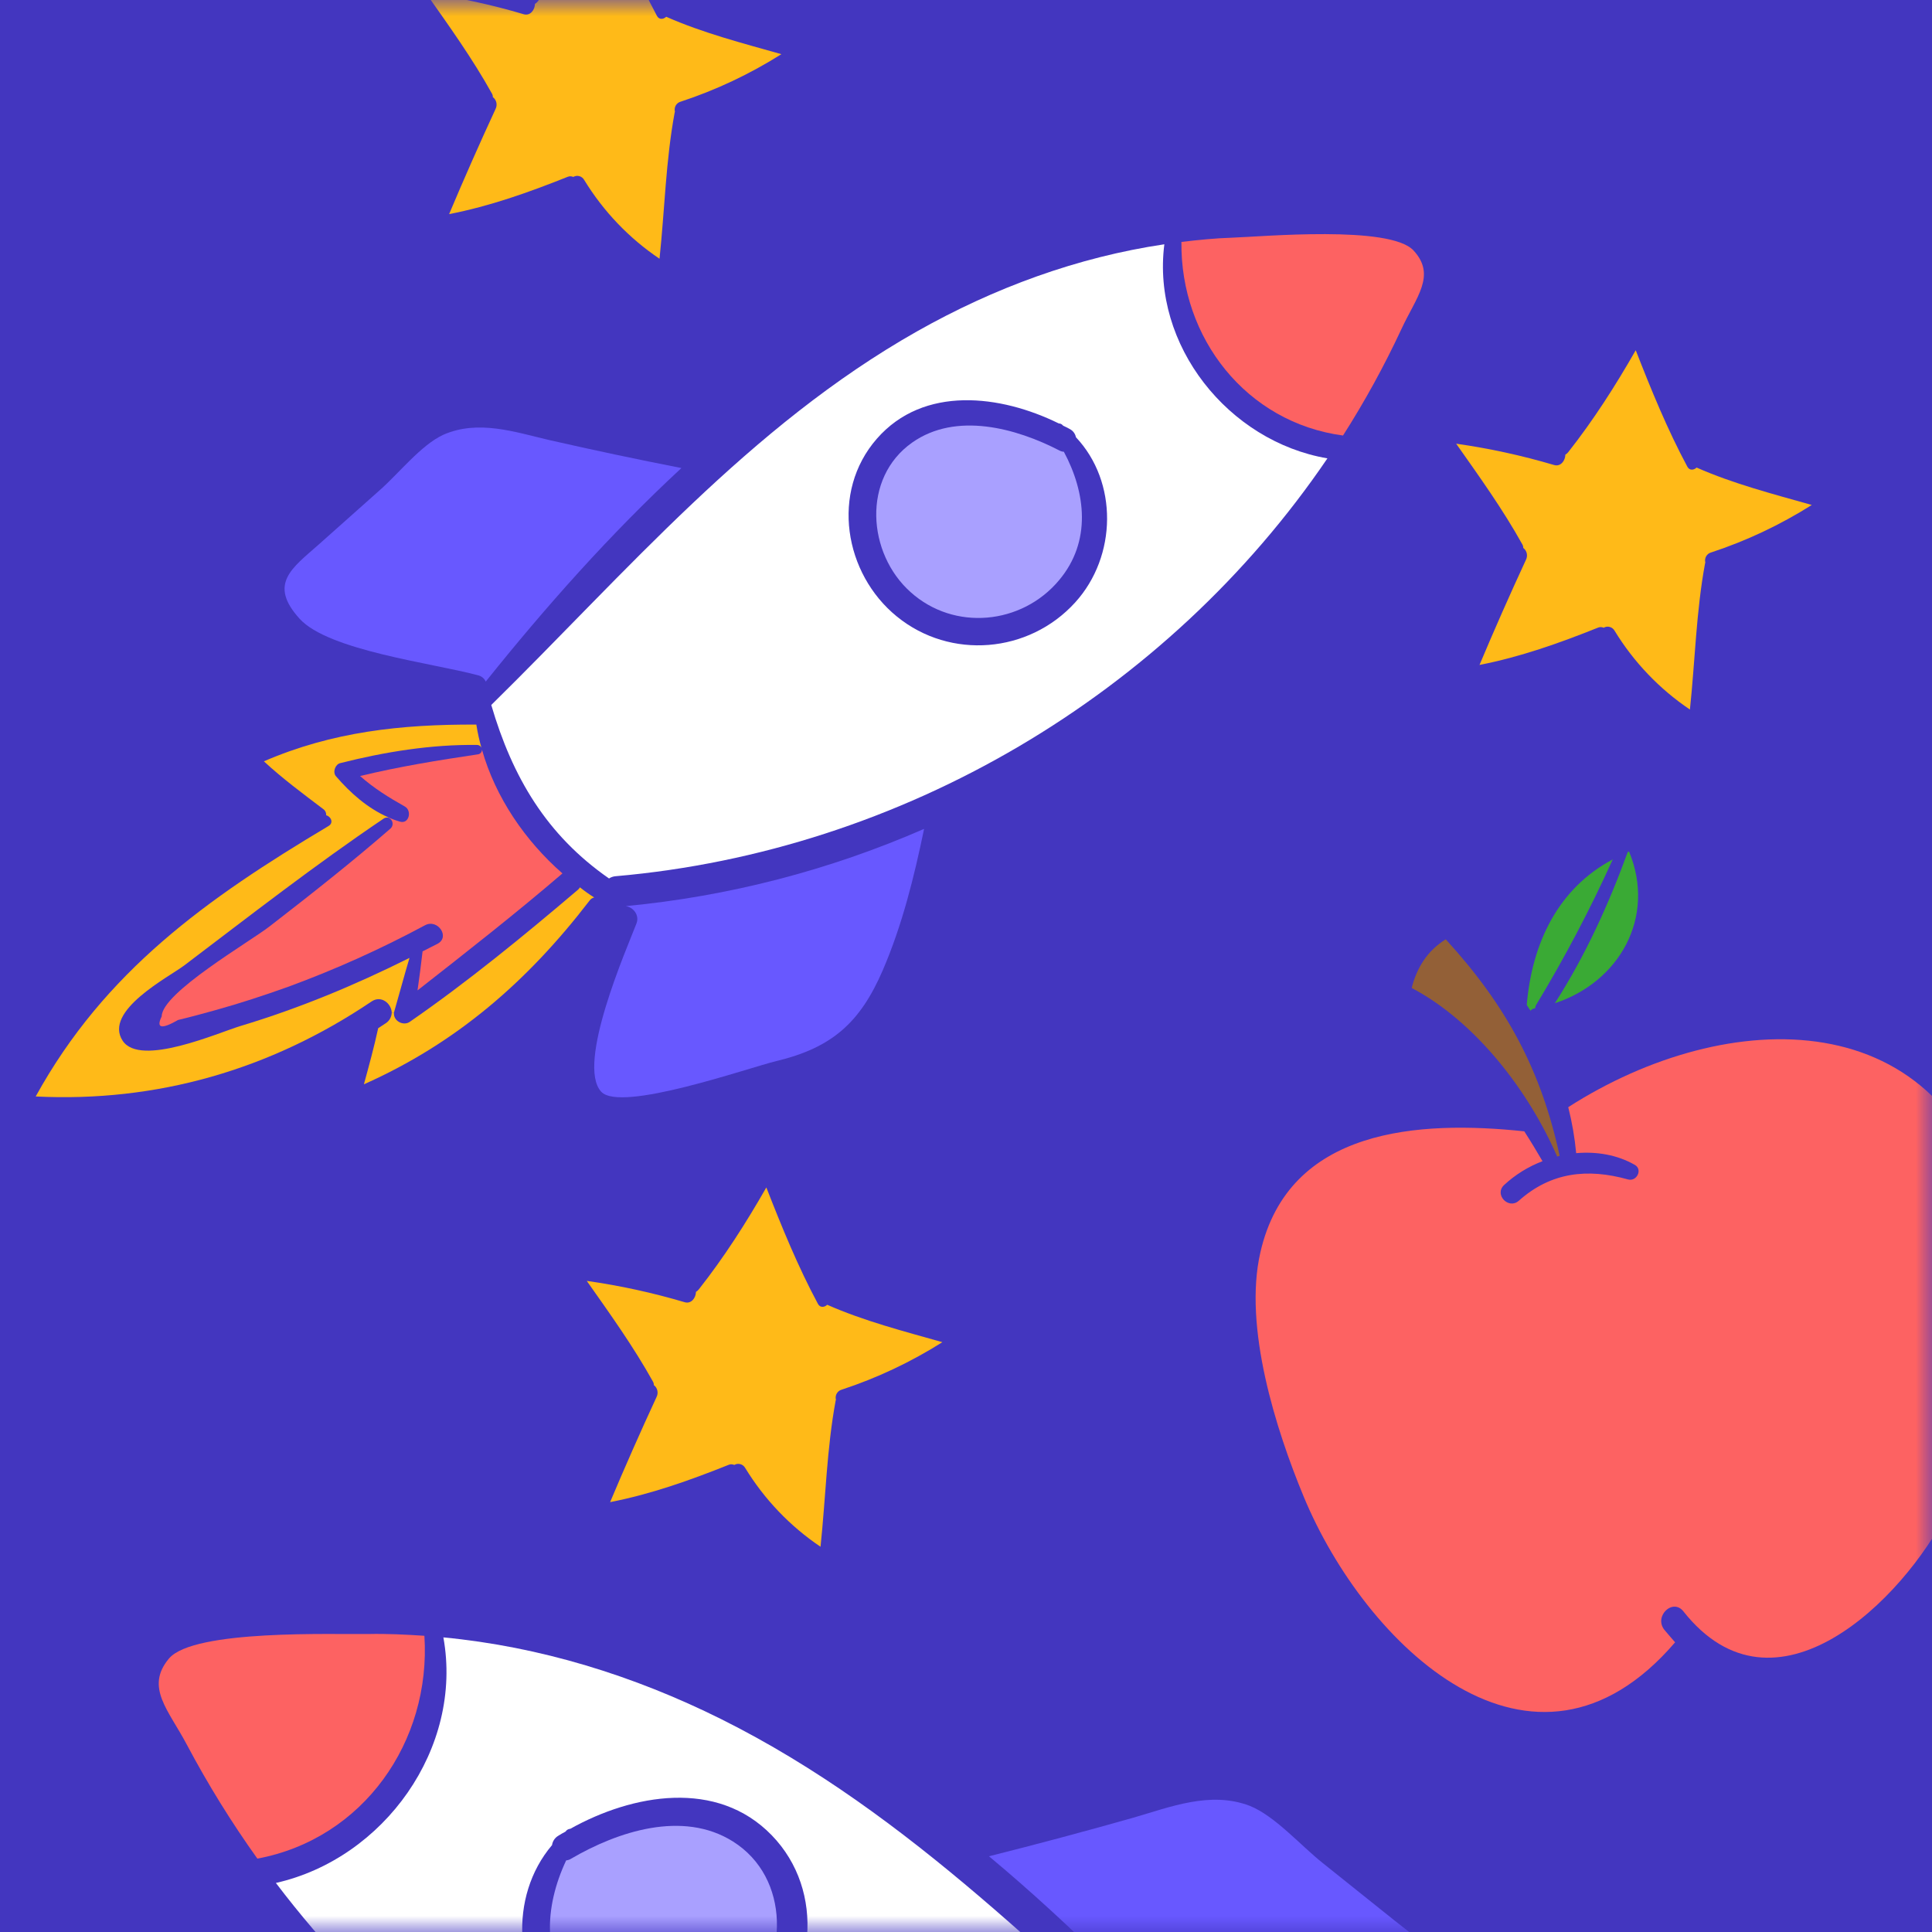
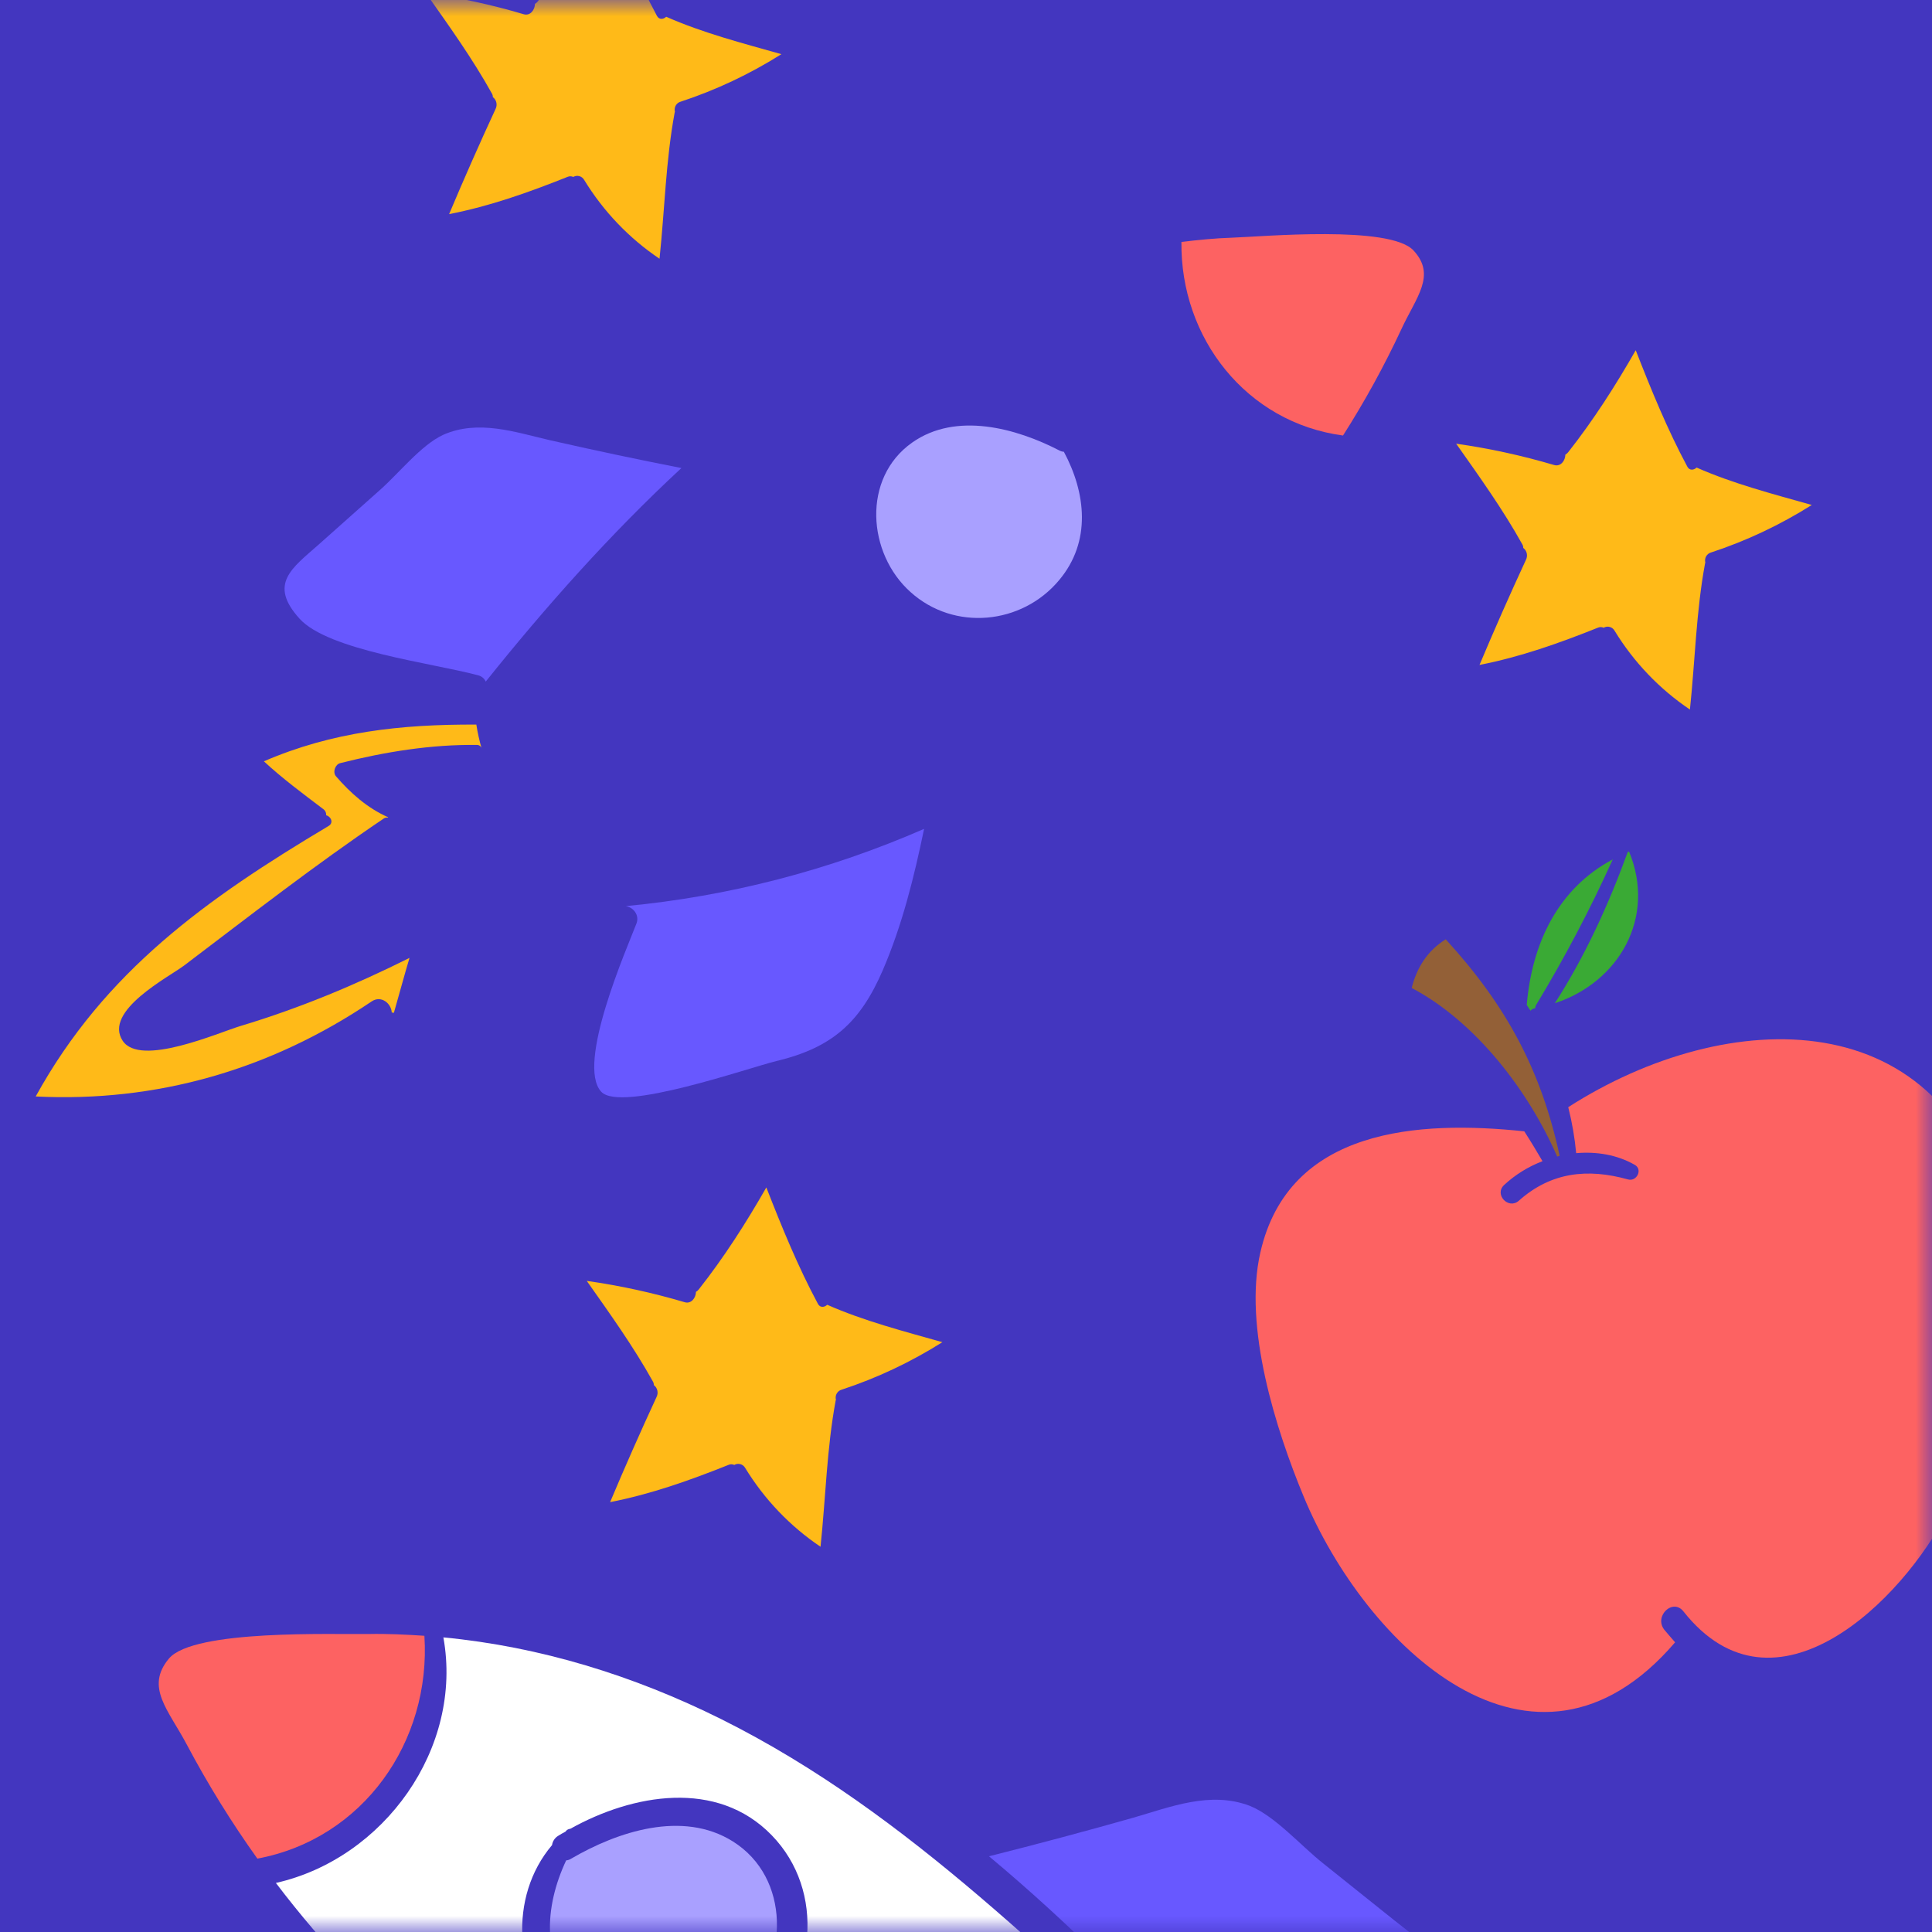
<svg xmlns="http://www.w3.org/2000/svg" xmlns:xlink="http://www.w3.org/1999/xlink" width="60px" height="60px" viewBox="0 0 60 60" version="1.1">
  <rect x="0" y="0" width="60" height="60" fill="#333333" stroke="none" />
  <title>Group 14</title>
  <defs>
    <rect id="path-1" x="0" y="0" width="60" height="60" />
  </defs>
  <g id="Page-1" stroke="none" stroke-width="1" fill="none" fill-rule="evenodd">
    <g id="Essayfactory_mob" transform="translate(-315, 0)">
      <g id="Group-14" transform="translate(315, 0)">
        <mask id="mask-2" fill="white">
          <use xlink:href="#path-1" />
        </mask>
        <use id="Mask" fill="#4336BF" xlink:href="#path-1" />
        <g mask="url(#mask-2)">
          <g transform="translate(1, -5)">
            <g id="Group-39" transform="translate(22.095, 25.509) rotate(11) translate(-22.095, -25.509) translate(3.095, 8.009)">
              <path d="M36.99,1.033 C37.843,1.655 37.35,2.438 37.087,3.509 C36.784,4.727 36.4,5.925 35.939,7.093 C32.912,7.273 30.398,5.08 29.866,2.149 C30.366,1.989 30.873,1.835 31.386,1.719 C32.303,1.508 36.118,0.398 36.99,1.033 Z" id="Path" fill="#FD6262" fill-rule="nonzero" />
-               <path d="M29.359,2.322 C29.565,5.477 32.482,7.953 35.599,7.882 C32.11,16.026 24.96,22.381 16.38,24.837 C16.308,24.856 16.241,24.894 16.188,24.946 C14.02,23.991 12.641,22.426 11.57,20.355 C14.905,15.5 17.791,10.325 22.331,6.446 C24.428,4.656 26.781,3.233 29.359,2.322 Z M28.763,13.769 C29.77,12.108 29.353,9.838 27.807,8.728 C27.766,8.627 27.682,8.549 27.577,8.517 C27.5,8.491 27.429,8.472 27.352,8.453 C27.333,8.44 27.32,8.434 27.301,8.421 C27.268,8.407 27.233,8.403 27.198,8.408 C25.262,7.882 22.857,8.042 21.747,9.953 C20.644,11.851 21.549,14.263 23.415,15.257 C25.3,16.263 27.654,15.597 28.763,13.769 Z" id="Shape" fill="#FFFFFF" fill-rule="nonzero" />
              <path d="M27.525,9.242 C28.436,10.357 28.904,11.813 28.141,13.185 C27.269,14.769 25.242,15.366 23.684,14.429 C22.139,13.512 21.517,11.242 22.85,9.857 C24.005,8.658 25.929,8.805 27.378,9.229 C27.425,9.245 27.476,9.25 27.525,9.242 Z" id="Path" fill="#A9A0FF" fill-rule="nonzero" />
              <path d="M25.499,21.567 C25.48,23.093 25.403,24.632 25.076,26.126 C24.697,27.851 23.992,28.781 22.376,29.519 C21.549,29.897 17.932,32.02 17.214,31.494 C16.277,30.807 17.15,26.96 17.291,26.158 C17.342,25.87 17.085,25.677 16.861,25.69 C19.941,24.782 22.856,23.39 25.499,21.567 L25.499,21.567 Z" id="Path" fill="#6858FF" fill-rule="nonzero" />
-               <path d="M15.848,25.613 C15.794,25.638 15.751,25.681 15.726,25.735 C14.309,28.576 12.507,30.872 9.935,32.674 C9.98,32.077 10.025,31.474 10.038,30.878 C10.108,30.807 10.179,30.743 10.249,30.673 C10.34,30.58 10.381,30.448 10.358,30.32 L10.429,30.314 C10.448,30.564 10.788,30.673 10.961,30.5 C12.507,28.916 13.93,27.197 15.309,25.472 C15.328,25.447 15.343,25.418 15.354,25.389 C15.514,25.473 15.679,25.548 15.848,25.613 Z" id="Path" fill="#FFBA18" fill-rule="nonzero" />
              <path d="M11.769,11.935 C13.167,11.98 14.565,12.003 15.963,12.005 C14.18,14.442 12.635,17.059 11.263,19.675 C11.199,19.585 11.097,19.531 10.987,19.528 C9.525,19.425 6.286,19.662 5.215,18.861 C4.048,17.988 4.683,17.366 5.357,16.488 C5.87,15.815 6.389,15.135 6.902,14.461 C7.377,13.846 7.89,12.845 8.505,12.403 C9.48,11.723 10.685,11.896 11.769,11.935 Z" id="Path" fill="#6858FF" fill-rule="nonzero" />
-               <path d="M14.738,25.068 C13.539,26.582 12.276,28.037 11.013,29.493 C10.993,29.089 10.968,28.678 10.936,28.274 C11.07,28.165 11.211,28.063 11.346,27.954 C11.699,27.672 11.205,27.184 10.859,27.46 C9.652,28.447 8.377,29.347 7.043,30.153 C6.363,30.557 5.671,30.942 4.965,31.295 C4.606,31.474 4.254,31.648 3.888,31.814 C3.439,32.205 3.26,32.199 3.369,31.801 C3.227,31.083 5.626,28.993 6.126,28.416 C7.184,27.21 8.236,25.992 9.223,24.728 C9.271,24.671 9.284,24.593 9.255,24.524 C9.227,24.455 9.163,24.408 9.089,24.401 L9.089,24.388 C9.215,24.419 9.344,24.441 9.473,24.452 C9.768,24.485 9.788,24.055 9.544,23.965 C8.986,23.779 8.48,23.587 7.992,23.298 C9.127,22.779 10.275,22.356 11.455,21.939 C11.525,21.917 11.567,21.844 11.551,21.772 C12.244,23.144 13.404,24.292 14.738,25.068 Z" id="Path" fill="#FD6262" fill-rule="nonzero" />
              <path d="M11.538,21.746 C11.513,21.682 11.446,21.645 11.378,21.657 C9.98,21.907 8.589,22.42 7.312,23.022 C7.165,23.087 7.126,23.343 7.255,23.446 C7.8,23.875 8.409,24.234 9.089,24.388 L9.089,24.401 C9.04,24.402 8.994,24.423 8.96,24.459 C7.146,26.274 5.459,28.21 3.753,30.115 C3.356,30.557 1.547,31.981 2.323,32.776 C3.016,33.482 5.19,31.962 5.837,31.622 C7.511,30.743 9.082,29.698 10.576,28.55 C10.519,29.127 10.48,29.705 10.429,30.275 L10.429,30.314 L10.358,30.32 C10.294,30.051 9.935,29.846 9.679,30.102 C6.998,32.783 3.728,34.456 0.002,34.989 C1.361,30.763 4.042,27.947 7.325,25.01 C7.473,24.882 7.344,24.703 7.191,24.696 C7.182,24.62 7.133,24.553 7.062,24.523 C6.344,24.17 5.645,23.837 4.972,23.42 C6.883,22.112 8.935,21.477 11.231,21.041 C11.318,21.282 11.421,21.518 11.538,21.746 Z" id="Path" fill="#FFBA18" fill-rule="nonzero" />
            </g>
            <g id="Group-40-Copy" transform="translate(49.47, 44.503) scale(-1, 1) rotate(13) translate(-49.47, -44.503) translate(36.97, 31.003)">
              <path d="M23.401,10.359 C24.44,12.494 24.169,15.828 23.796,18.051 C22.977,22.95 19.044,29.084 13.575,25.055 C13.655,24.902 13.736,24.756 13.816,24.595 C14.035,24.112 13.334,23.696 13.107,24.178 C11.147,28.316 6.388,25.377 4.406,22.994 C2.505,20.698 0.897,17.715 0.867,14.651 C0.816,7.479 7.557,6.141 13.07,8.115 C13.06,8.599 13.087,9.083 13.151,9.562 C12.529,9.65 11.93,9.891 11.462,10.323 C11.242,10.52 11.52,10.857 11.769,10.718 C12.909,10.096 14.043,9.957 15.22,10.601 C15.593,10.805 15.929,10.242 15.556,10.023 C15.146,9.788 14.694,9.634 14.226,9.57 C14.335,9.219 14.445,8.883 14.569,8.539 C17.669,7.471 21.669,6.784 23.401,10.359 Z" id="Path" fill="#FD6262" fill-rule="nonzero" />
              <path d="M15.6,2.178 C16.244,2.397 16.675,2.836 16.975,3.414 C15.264,4.89 14.152,7.362 13.75,9.533 C13.721,9.533 13.699,9.526 13.67,9.526 C13.633,6.784 14.24,4.605 15.593,2.2 C15.598,2.194 15.601,2.186 15.6,2.178 Z" id="Path" fill="#936037" fill-rule="nonzero" />
              <path d="M13.611,4.73 C13.589,4.803 13.56,4.869 13.538,4.934 C13.505,4.907 13.464,4.891 13.421,4.89 L13.377,4.89 C13.368,4.851 13.348,4.816 13.319,4.788 C12.134,3.569 11.023,2.28 9.992,0.928 C11.849,1.425 13.019,2.894 13.611,4.73 Z" id="Path" fill="#3AAA35" fill-rule="nonzero" />
              <path d="M9.488,0.811 C10.438,2.273 11.506,3.662 12.749,4.876 C10.658,4.686 9.078,2.989 9.444,0.803 C9.458,0.803 9.473,0.811 9.488,0.811 Z" id="Path" fill="#3AAA35" fill-rule="nonzero" />
            </g>
            <g id="Group-39-Copy-2" transform="translate(28.055, 69.493) scale(-1, 1) rotate(14) translate(-28.055, -69.493) translate(7.055, 49.993)">
              <path d="M40.96,1.141 C41.902,1.828 41.356,2.692 41.066,3.875 C40.731,5.221 40.308,6.544 39.798,7.834 C36.455,8.033 33.679,5.61 33.091,2.374 C33.643,2.197 34.203,2.027 34.769,1.899 C35.782,1.665 39.996,0.44 40.96,1.141 Z" id="Path" fill="#FD6262" fill-rule="nonzero" />
              <path d="M32.531,2.565 C32.758,6.049 35.98,8.783 39.423,8.706 C35.57,17.701 27.672,24.72 18.196,27.432 C18.116,27.453 18.043,27.495 17.983,27.553 C15.589,26.497 14.067,24.769 12.884,22.481 C16.567,17.12 19.754,11.404 24.769,7.119 C27.085,5.143 29.684,3.571 32.531,2.565 Z M31.873,15.207 C32.985,13.373 32.524,10.866 30.817,9.64 C30.772,9.528 30.678,9.442 30.562,9.407 C30.477,9.378 30.399,9.357 30.314,9.336 C30.293,9.322 30.279,9.315 30.258,9.3 C30.222,9.285 30.183,9.28 30.144,9.286 C28.005,8.706 25.349,8.883 24.124,10.993 C22.906,13.09 23.904,15.753 25.966,16.851 C28.048,17.963 30.647,17.226 31.873,15.207 Z" id="Shape" fill="#FFFFFF" fill-rule="nonzero" />
              <path d="M30.506,10.207 C31.511,11.439 32.028,13.047 31.185,14.563 C30.222,16.312 27.984,16.971 26.263,15.937 C24.556,14.924 23.869,12.417 25.342,10.887 C26.617,9.563 28.742,9.725 30.343,10.193 C30.395,10.211 30.451,10.216 30.506,10.207 Z" id="Path" fill="#A9A0FF" fill-rule="nonzero" />
              <path d="M13.103,13.182 C14.647,13.231 16.191,13.257 17.735,13.26 C15.766,15.951 14.06,18.841 12.544,21.731 C12.474,21.631 12.361,21.571 12.239,21.568 C10.624,21.454 7.048,21.716 5.865,20.831 C4.576,19.868 5.277,19.181 6.021,18.211 C6.587,17.467 7.161,16.716 7.728,15.972 C8.252,15.292 8.818,14.188 9.498,13.699 C10.575,12.948 11.906,13.139 13.103,13.182 Z" id="Path" fill="#6858FF" fill-rule="nonzero" />
            </g>
            <g id="Group-41-Copy-2" transform="translate(49.543, 21.003) scale(-1, 1) rotate(-9) translate(-49.543, -21.003) translate(43.043, 15.003)">
              <path d="M8.99,4.815 C10.022,4.679 11.063,4.619 12.103,4.636 C11.234,5.53 10.351,6.424 9.583,7.404 C9.559,7.434 9.544,7.469 9.539,7.507 C9.414,7.572 9.354,7.721 9.398,7.858 C9.723,9.004 10.028,10.154 10.312,11.309 C9.095,10.864 7.98,10.258 6.856,9.588 C6.804,9.556 6.742,9.548 6.684,9.565 C6.633,9.523 6.567,9.503 6.501,9.511 C6.435,9.518 6.374,9.553 6.333,9.606 C5.589,10.478 4.671,11.176 3.641,11.655 C3.72,10.136 3.927,8.608 3.887,7.098 C3.887,7.085 3.883,7.08 3.883,7.071 C3.91,7.009 3.912,6.939 3.888,6.876 C3.864,6.812 3.816,6.761 3.755,6.734 C2.729,6.207 1.769,5.553 0.897,4.788 C2.139,4.64 3.408,4.519 4.612,4.2 C4.678,4.29 4.809,4.334 4.897,4.222 C5.696,3.171 6.381,2.038 7.049,0.897 C7.497,2.083 8.011,3.256 8.625,4.352 C8.644,4.387 8.67,4.418 8.7,4.442 C8.674,4.627 8.784,4.838 8.99,4.815 Z" id="Path" fill="#FFBA18" fill-rule="nonzero" />
            </g>
            <g id="Group-41-Copy-4" transform="translate(22.543, 47.003) scale(-1, 1) rotate(-9) translate(-22.543, -47.003) translate(16.043, 41.003)">
              <path d="M8.99,4.815 C10.022,4.679 11.063,4.619 12.103,4.636 C11.234,5.53 10.351,6.424 9.583,7.404 C9.559,7.434 9.544,7.469 9.539,7.507 C9.414,7.572 9.354,7.721 9.398,7.858 C9.723,9.004 10.028,10.154 10.312,11.309 C9.095,10.864 7.98,10.258 6.856,9.588 C6.804,9.556 6.742,9.548 6.684,9.565 C6.633,9.523 6.567,9.503 6.501,9.511 C6.435,9.518 6.374,9.553 6.333,9.606 C5.589,10.478 4.671,11.176 3.641,11.655 C3.72,10.136 3.927,8.608 3.887,7.098 C3.887,7.085 3.883,7.08 3.883,7.071 C3.91,7.009 3.912,6.939 3.888,6.876 C3.864,6.812 3.816,6.761 3.755,6.734 C2.729,6.207 1.769,5.553 0.897,4.788 C2.139,4.64 3.408,4.519 4.612,4.2 C4.678,4.29 4.809,4.334 4.897,4.222 C5.696,3.171 6.381,2.038 7.049,0.897 C7.497,2.083 8.011,3.256 8.625,4.352 C8.644,4.387 8.67,4.418 8.7,4.442 C8.674,4.627 8.784,4.838 8.99,4.815 Z" id="Path" fill="#FFBA18" fill-rule="nonzero" />
            </g>
            <g id="Group-41-Copy-5" transform="translate(17.543, 7.003) scale(-1, 1) rotate(-9) translate(-17.543, -7.003) translate(11.043, 1.003)">
              <path d="M8.99,4.815 C10.022,4.679 11.063,4.619 12.103,4.636 C11.234,5.53 10.351,6.424 9.583,7.404 C9.559,7.434 9.544,7.469 9.539,7.507 C9.414,7.572 9.354,7.721 9.398,7.858 C9.723,9.004 10.028,10.154 10.312,11.309 C9.095,10.864 7.98,10.258 6.856,9.588 C6.804,9.556 6.742,9.548 6.684,9.565 C6.633,9.523 6.567,9.503 6.501,9.511 C6.435,9.518 6.374,9.553 6.333,9.606 C5.589,10.478 4.671,11.176 3.641,11.655 C3.72,10.136 3.927,8.608 3.887,7.098 C3.887,7.085 3.883,7.08 3.883,7.071 C3.91,7.009 3.912,6.939 3.888,6.876 C3.864,6.812 3.816,6.761 3.755,6.734 C2.729,6.207 1.769,5.553 0.897,4.788 C2.139,4.64 3.408,4.519 4.612,4.2 C4.678,4.29 4.809,4.334 4.897,4.222 C5.696,3.171 6.381,2.038 7.049,0.897 C7.497,2.083 8.011,3.256 8.625,4.352 C8.644,4.387 8.67,4.418 8.7,4.442 C8.674,4.627 8.784,4.838 8.99,4.815 Z" id="Path" fill="#FFBA18" fill-rule="nonzero" />
            </g>
          </g>
        </g>
      </g>
    </g>
  </g>
</svg>